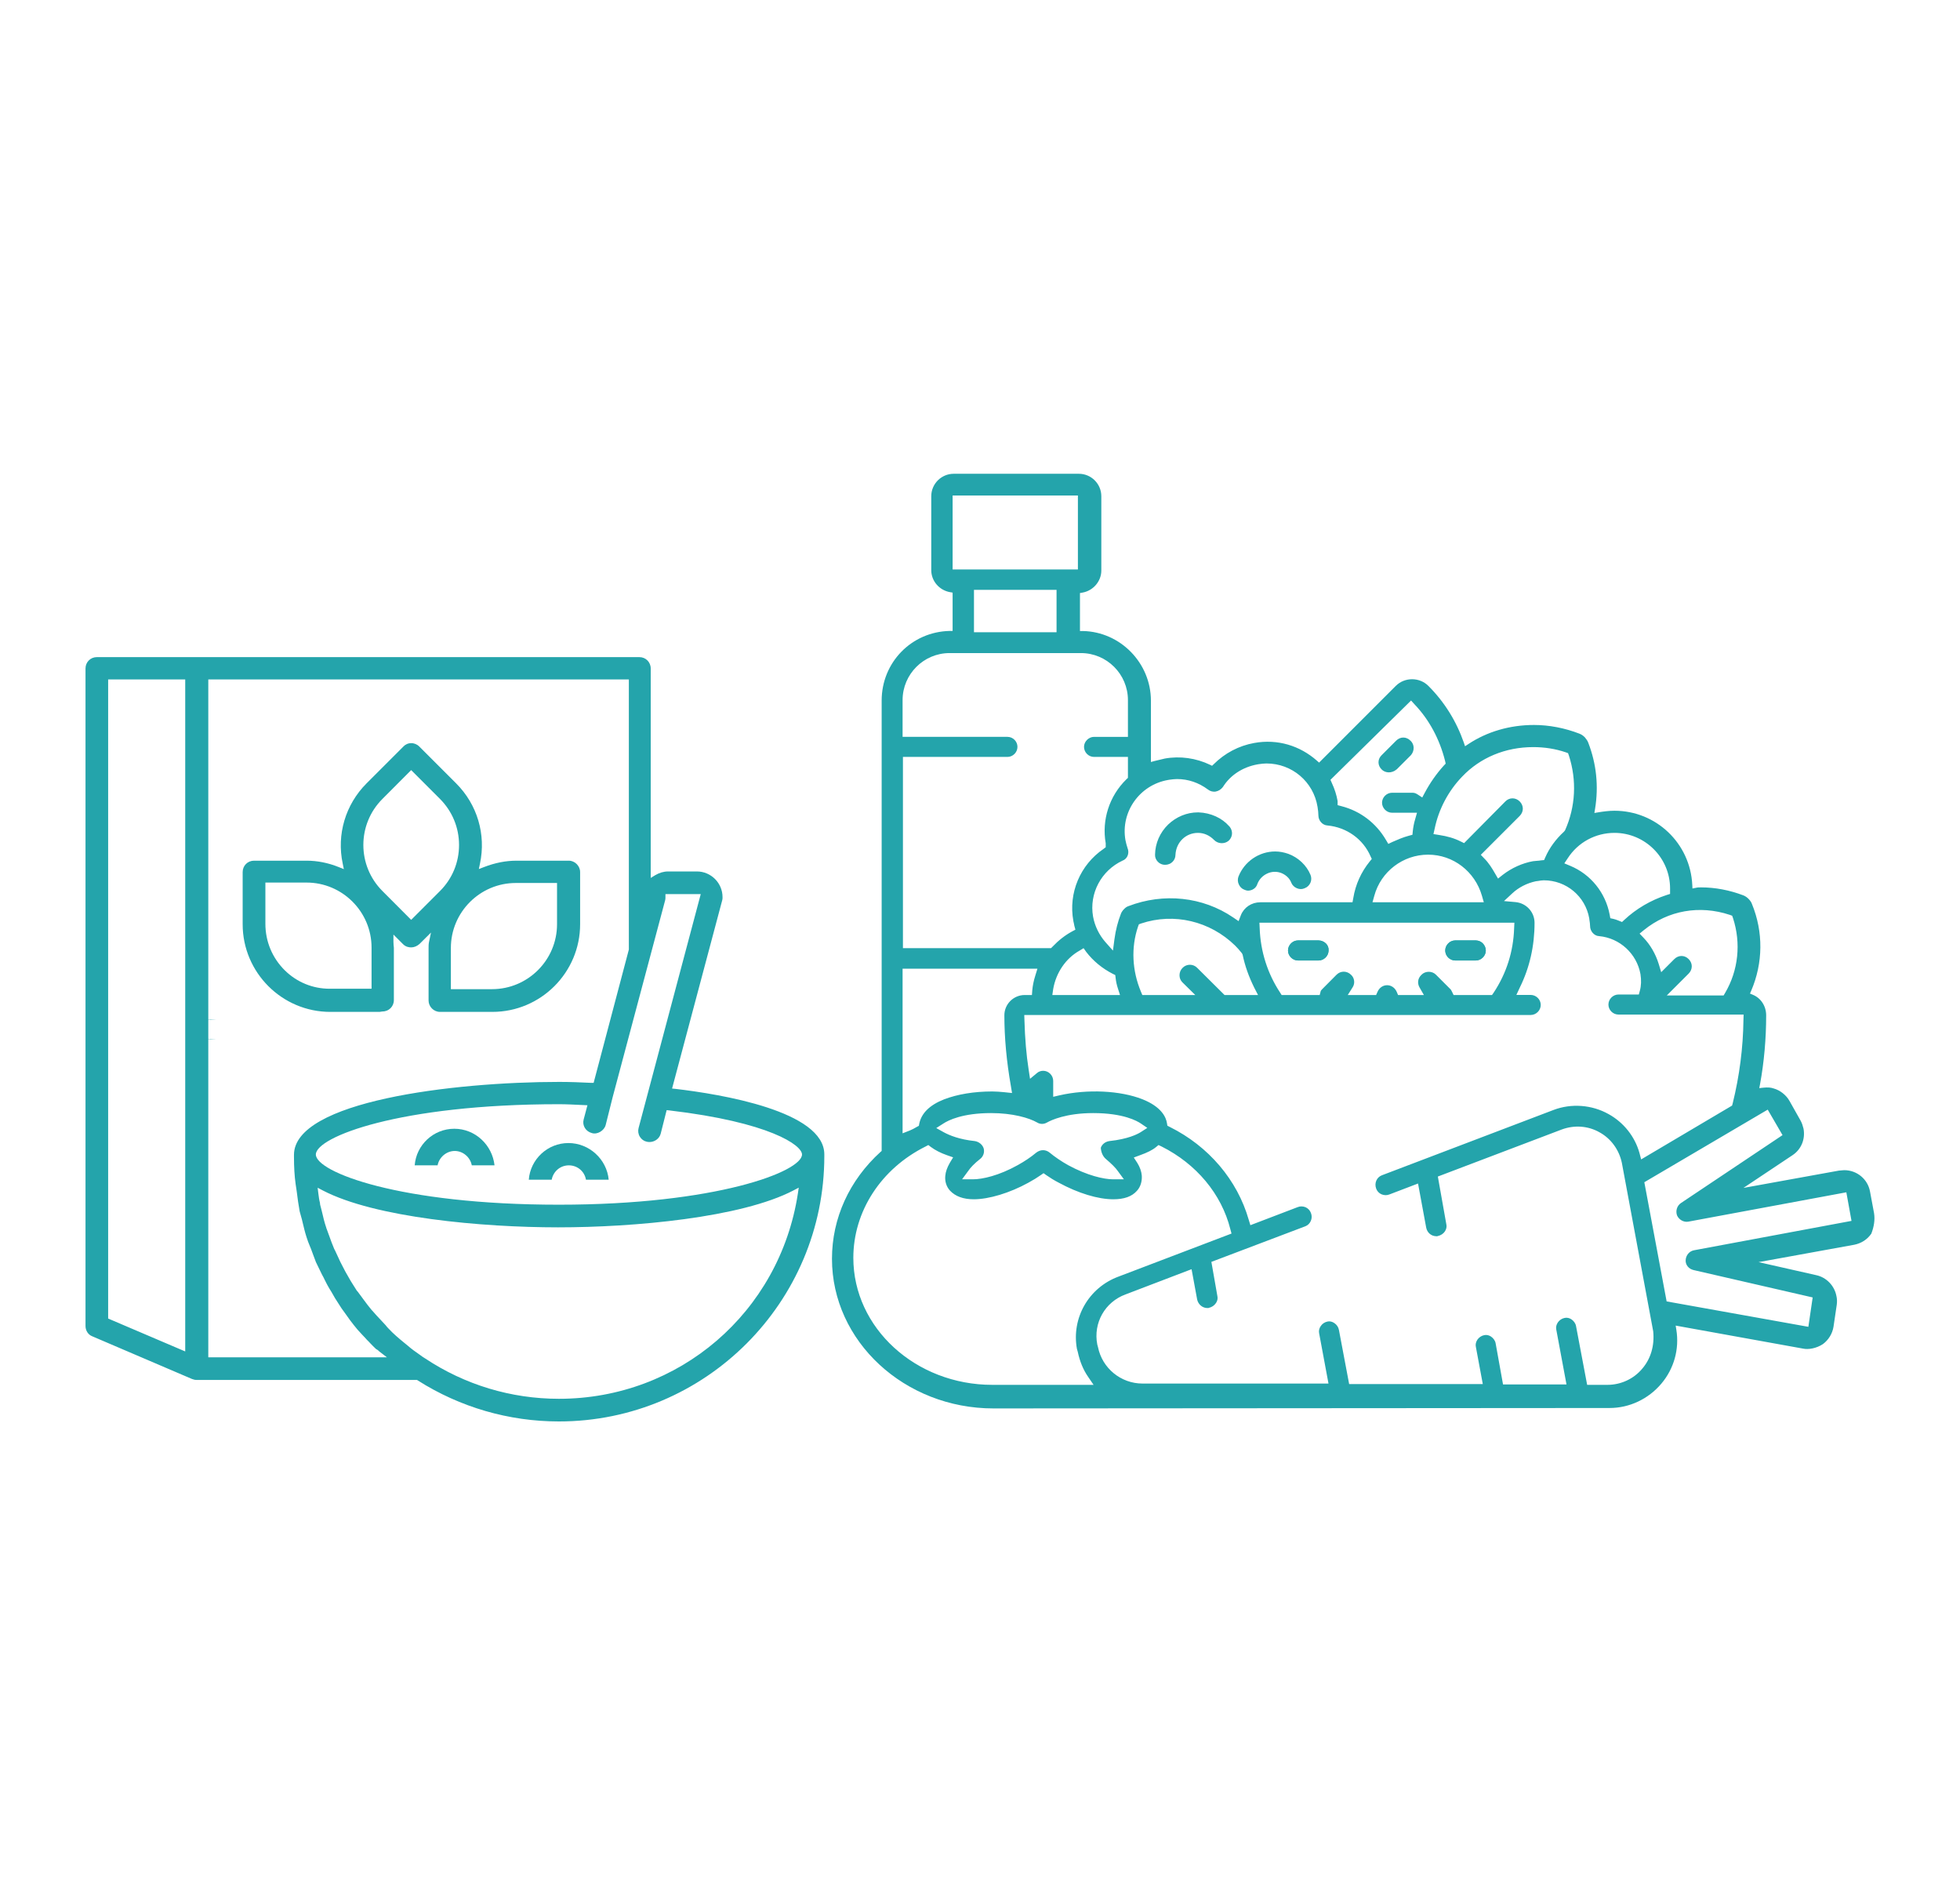
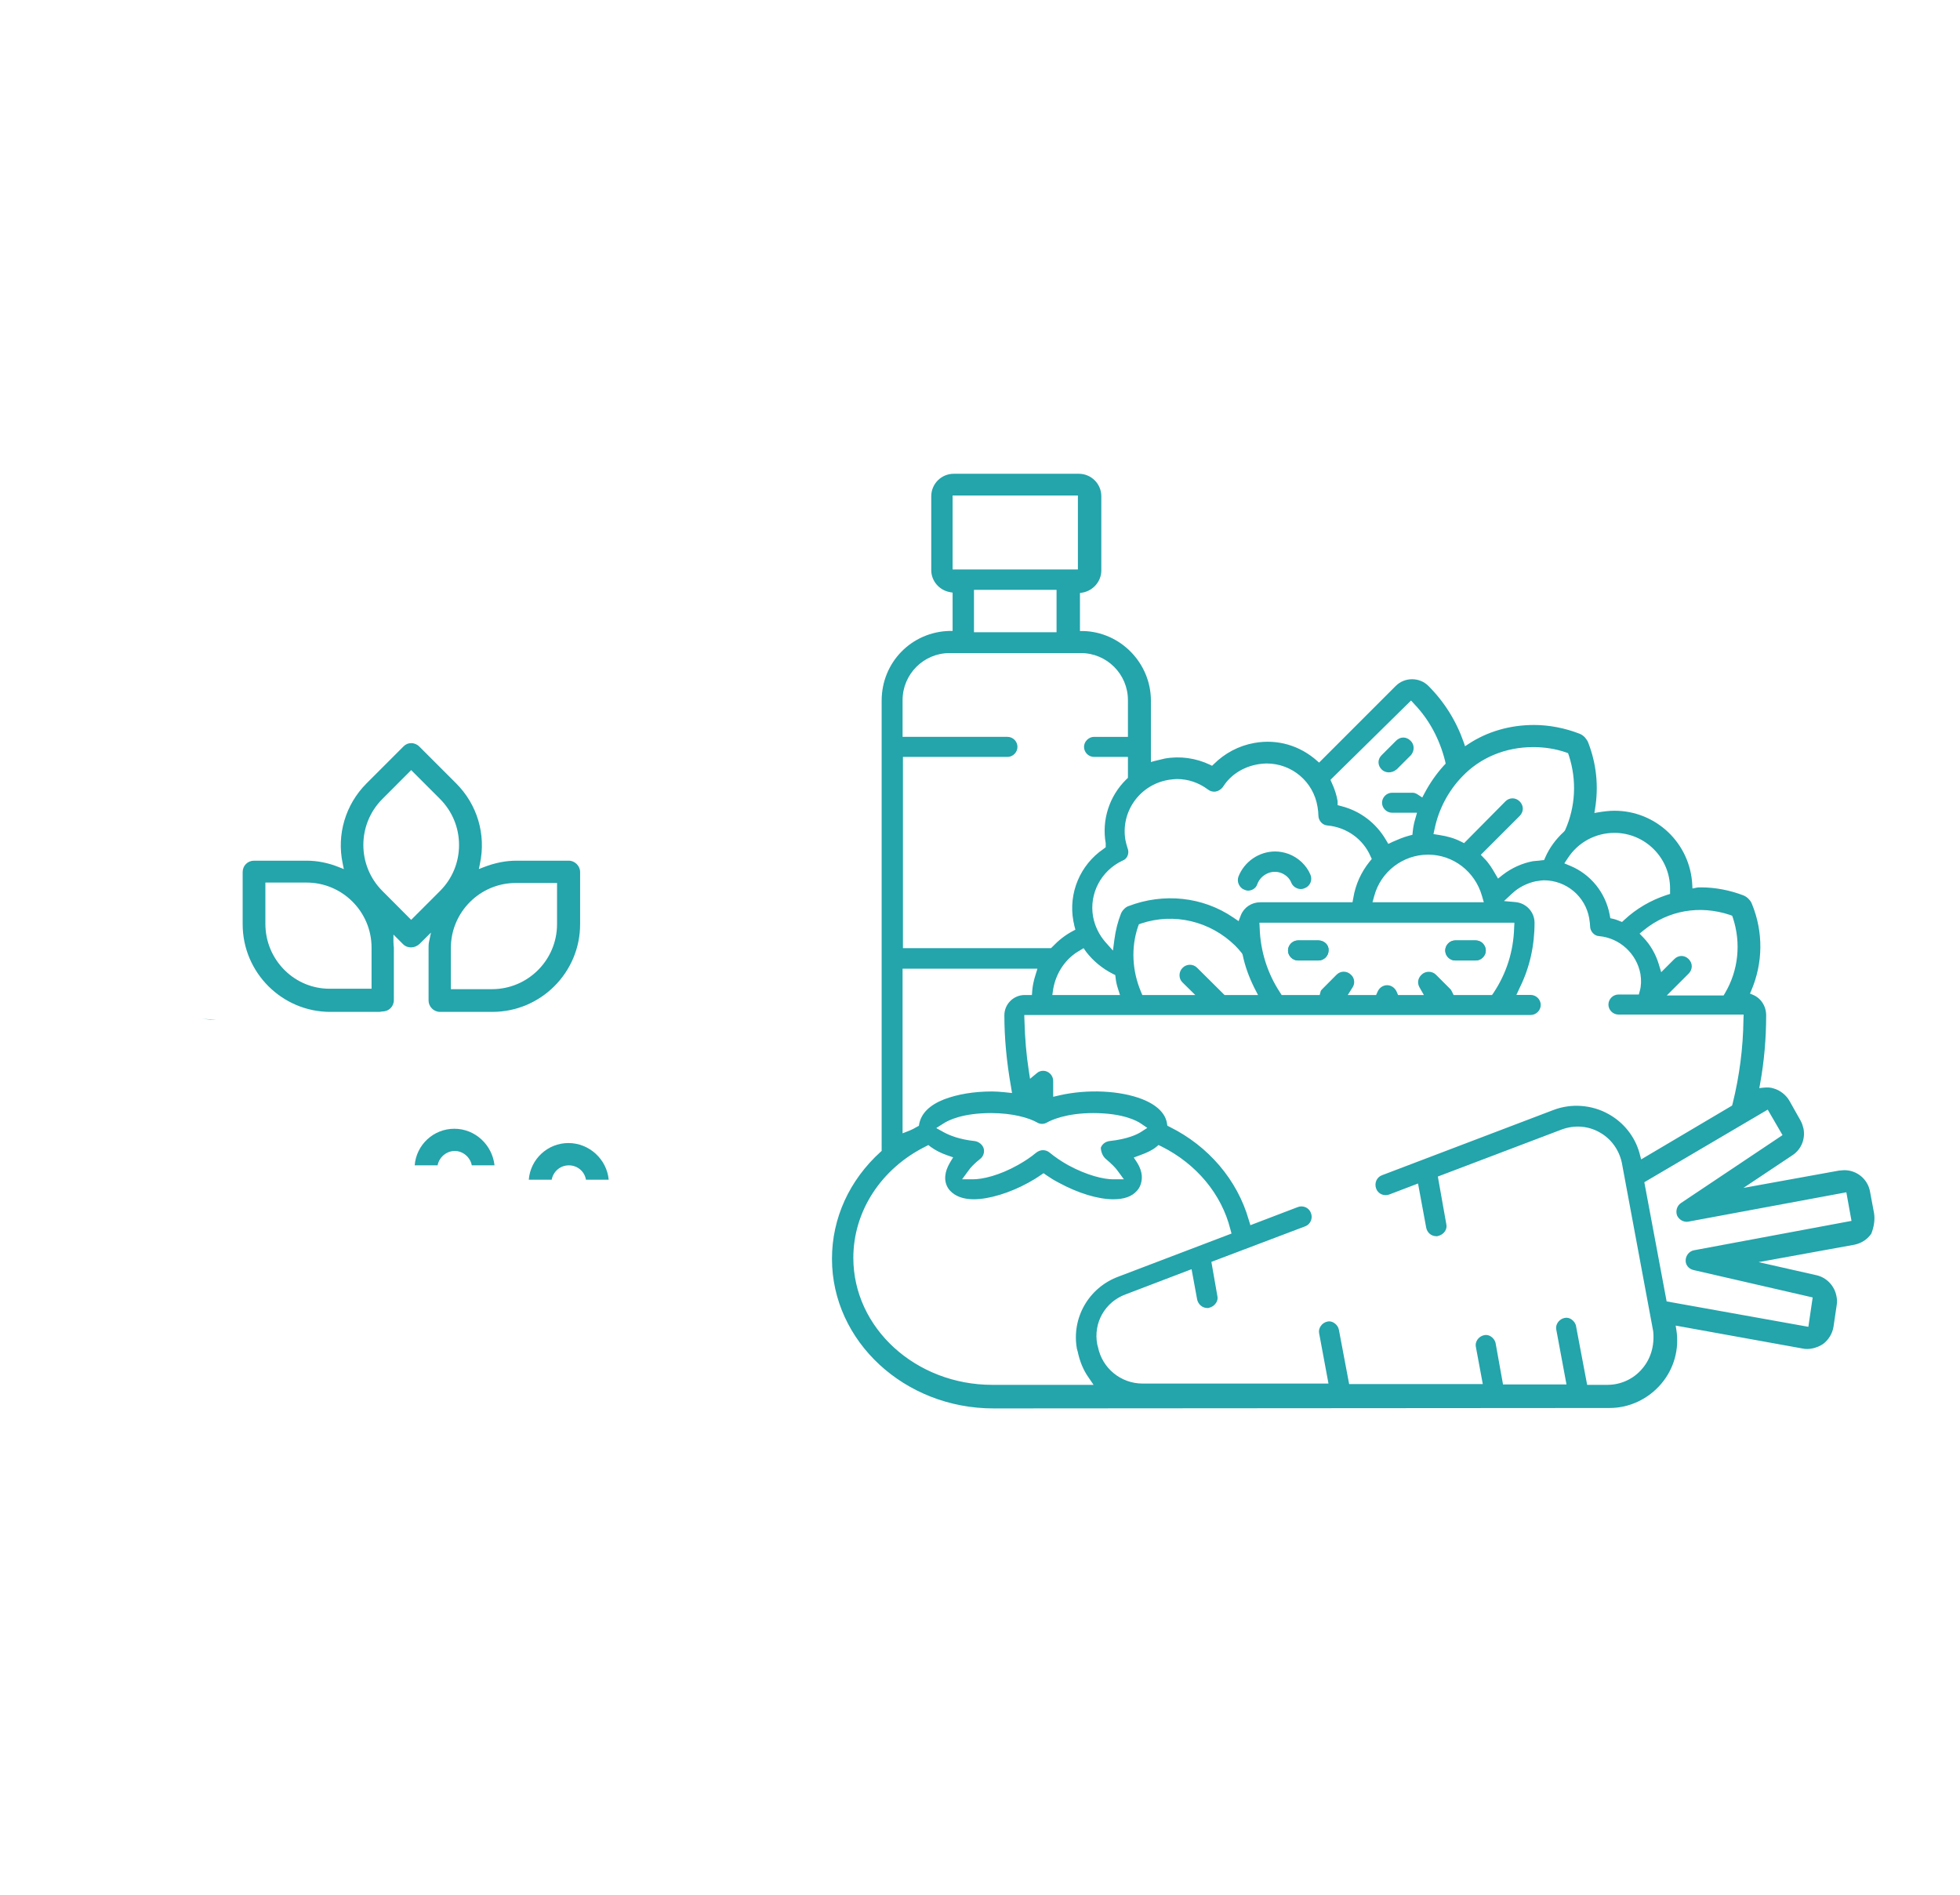
<svg xmlns="http://www.w3.org/2000/svg" id="Capa_1" viewBox="0 0 227.62 220.09">
-   <path d="M25.11,120.73h-.67l-1-.1c.56.04,1.1.08,1.67.1Z" fill="#24a3aa" stroke-width="0" />
  <path d="M154,109.58c-.23-.23-.55-.37-.88-.37h-2.38c-.63,0-1.16.54-1.16,1.17s.54,1.16,1.16,1.16h2.38c.63,0,1.17-.53,1.17-1.16h0c.02-.31-.08-.58-.29-.8ZM171.38,109.21h-2.38c-.63,0-1.16.54-1.16,1.17s.53,1.16,1.16,1.16h2.38c.63,0,1.17-.53,1.17-1.16-.01-.64-.53-1.17-1.17-1.17ZM171.38,109.21h-2.38c-.63,0-1.16.54-1.16,1.17s.53,1.16,1.16,1.16h2.38c.63,0,1.17-.53,1.17-1.16-.01-.64-.53-1.17-1.17-1.17ZM154,109.58c-.23-.23-.55-.37-.88-.37h-2.38c-.63,0-1.16.54-1.16,1.17s.54,1.16,1.16,1.16h2.38c.63,0,1.17-.53,1.17-1.16h0c.02-.31-.08-.58-.29-.8ZM154,109.58c-.23-.23-.55-.37-.88-.37h-2.38c-.63,0-1.16.54-1.16,1.17s.54,1.16,1.16,1.16h2.38c.63,0,1.17-.53,1.17-1.16h0c.02-.31-.08-.58-.29-.8ZM171.38,109.21h-2.38c-.63,0-1.16.54-1.16,1.17s.53,1.16,1.16,1.16h2.38c.63,0,1.17-.53,1.17-1.16-.01-.64-.53-1.17-1.17-1.17ZM171.38,109.21h-2.38c-.63,0-1.16.54-1.16,1.17s.53,1.16,1.16,1.16h2.38c.63,0,1.17-.53,1.17-1.16-.01-.64-.53-1.17-1.17-1.17ZM154,109.58c-.23-.23-.55-.37-.88-.37h-2.38c-.63,0-1.16.54-1.16,1.17s.54,1.16,1.16,1.16h2.38c.63,0,1.17-.53,1.17-1.16h0c.02-.31-.08-.58-.29-.8ZM154,109.58c-.23-.23-.55-.37-.88-.37h-2.38c-.63,0-1.16.54-1.16,1.17s.54,1.16,1.16,1.16h2.38c.63,0,1.17-.53,1.17-1.16h0c.02-.31-.08-.58-.29-.8ZM171.38,109.21h-2.38c-.63,0-1.16.54-1.16,1.17s.53,1.16,1.16,1.16h2.38c.63,0,1.17-.53,1.17-1.16-.01-.64-.53-1.17-1.17-1.17ZM171.38,109.21h-2.38c-.63,0-1.16.54-1.16,1.17s.53,1.16,1.16,1.16h2.38c.63,0,1.17-.53,1.17-1.16-.01-.64-.53-1.17-1.17-1.17ZM153.12,109.21h-2.38c-.63,0-1.16.54-1.16,1.17s.54,1.16,1.16,1.16h2.38c.63,0,1.17-.53,1.17-1.16h0c.02-.31-.08-.58-.29-.8-.23-.23-.55-.37-.88-.37ZM217.64,140.89l-.47-2.52c-.26-1.44-1.52-2.48-2.99-2.48-.09,0-.18.01-.27.02-.12.01-.25.03-.35.03l-11.09,2.01,5.7-3.8c1.01-.67,1.5-1.85,1.28-3.07-.09-.36-.18-.65-.34-.94l-1.29-2.29c-.39-.69-1.09-1.24-1.84-1.45-.34-.12-.69-.14-1.2-.09l-.47.05.09-.46c.47-2.58.71-5.27.71-7.99,0-1.07-.61-2.01-1.55-2.39l-.33-.14.14-.32c1.39-3.25,1.42-6.83.09-10.08-.08-.25-.26-.45-.4-.6-.18-.18-.37-.31-.59-.4-1.61-.61-3.27-.93-4.92-.93-.23,0-.4,0-.6.05l-.4.08-.02-.41c-.23-4.84-4.2-8.62-9.04-8.62-.64,0-1.29.09-1.85.18l-.48.08.08-.48c.43-2.64.16-5.22-.79-7.68-.08-.23-.23-.42-.4-.63-.19-.19-.38-.32-.6-.41-1.72-.67-3.56-1.02-5.3-1.02-2.8,0-5.44.77-7.63,2.22l-.38.25-.14-.42c-.88-2.52-2.26-4.73-4.12-6.59-1.03-1.03-2.75-1.03-3.78,0l-8.91,8.91-.25-.22c-1.98-1.75-4.58-2.55-7.28-2.06-1.79.32-3.42,1.18-4.72,2.48l-.18.17-.22-.11c-1.64-.79-3.51-1.05-5.27-.73-.41.09-.79.19-1.17.28l-.44.12v-7.12c0-4.37-3.54-8-7.9-8.09h-.34v-4.41l.29-.05c1.25-.22,2.19-1.32,2.19-2.56v-8.63c0-1.44-1.17-2.61-2.61-2.61h-14.53c-1.44,0-2.61,1.17-2.61,2.61v8.58c0,1.26.93,2.34,2.19,2.56l.29.05v4.45h-.34c-4.43.1-7.9,3.65-7.9,8.09v52.3l-.12.1c-3.64,3.3-5.65,7.72-5.65,12.42,0,9.58,8.42,17.38,18.76,17.38l71.54-.05c2.3,0,4.5-1.03,6.02-2.83,1.47-1.74,2.1-4.01,1.74-6.25l-.08-.49,14.78,2.67c.63.14,1.56-.02,2.32-.52.65-.48,1.1-1.21,1.23-2.01l.38-2.57c.05-.38.03-.7-.04-1-.22-1.19-1.15-2.16-2.32-2.42l-6.72-1.52,11.12-2.02c.83-.17,1.51-.62,1.97-1.28.32-.82.44-1.64.32-2.38ZM200.88,106.24l.28.1.1.28c.95,2.92.62,6.08-.92,8.69l-.17.29h-6.6l2.54-2.54c.23-.23.36-.53.36-.85,0-.3-.13-.6-.36-.83-.48-.49-1.19-.48-1.67,0l-1.52,1.52-.29-.96c-.36-1.16-.97-2.22-1.77-3.05l-.45-.47.5-.41c2.83-2.29,6.46-2.93,9.97-1.77ZM187.49,96.72c3.56,0,6.46,2.9,6.46,6.46v.63l-.41.13c-1.83.6-3.52,1.59-4.89,2.87l-.28.26-.45-.18c-.19-.07-.36-.14-.51-.17l-.4-.09-.07-.39c-.48-2.57-2.2-4.71-4.6-5.7l-.67-.28.4-.6c1.19-1.84,3.22-2.94,5.42-2.94ZM178.05,86.76c1.32,0,2.59.2,3.77.6l.28.1.1.28c.93,2.87.78,5.95-.45,8.69l-.04.05-.09.11c-.95.87-1.69,1.89-2.16,2.97l-.14.32-.33.03c-.18.03-.36.05-.55.06-.14.01-.27.02-.41.04-1.22.22-2.48.78-3.52,1.59l-.54.43-.35-.6c-.33-.58-.74-1.24-1.24-1.73l-.41-.43,4.52-4.52c.48-.49.48-1.19,0-1.68-.23-.23-.53-.36-.84-.36s-.61.13-.83.36l-4.79,4.84-.39-.19c-.73-.37-1.54-.61-2.54-.76l-.63-.1.14-.62c.46-2.25,1.59-4.4,3.2-6.06,2.09-2.2,5.02-3.42,8.24-3.42ZM164.85,114.66l.51.89h-3l-.15-.36c-.21-.48-.64-.78-1.12-.78s-.91.29-1.12.78l-.16.36h-3.29l.58-.92c.28-.44.2-1.07-.19-1.42-.48-.49-1.22-.49-1.69-.02l-1.66,1.67c-.12.11-.17.2-.18.23l-.12.46h-4.42l-.17-.27c-1.47-2.22-2.29-4.81-2.38-7.5l-.03-.63h29.61l-.03.64c-.09,2.72-.89,5.24-2.38,7.49l-.19.27h-4.46l-.16-.33c-.07-.14-.14-.29-.21-.35l-1.68-1.68c-.44-.45-1.23-.45-1.67,0-.52.48-.46,1.09-.24,1.47ZM159.39,104.78l.21-.75c.76-2.81,3.33-4.78,6.25-4.78s5.44,1.96,6.25,4.77l.22.76h-12.93ZM163.87,81.35l.41.45c1.69,1.77,2.91,4.04,3.54,6.56l.07.32-.22.23c-.84.93-1.58,1.98-2.19,3.12l-.31.58-.55-.36c-.2-.13-.38-.19-.58-.19h-2.38c-.63,0-1.16.54-1.16,1.16s.53,1.16,1.16,1.16h2.9l-.22.78c-.13.43-.22.9-.27,1.37l-.04.41-.41.11c-.68.18-1.34.47-1.91.72l-.48.23-.28-.47c-1.15-1.96-2.98-3.35-5.16-3.91l-.45-.12v-.47c-.12-.7-.35-1.42-.66-2.08l-.17-.39,9.36-9.21ZM135.63,90.58l.17-.03c.31-.04.58-.08.89-.08,1.29,0,2.51.41,3.6,1.22.25.2.6.29.9.23.32-.06.62-.25.83-.53.85-1.36,2.27-2.3,3.99-2.62l.18-.03c.31-.04.57-.08.89-.08,2.96,0,5.46,2.12,5.93,5.04.06.38.1.71.1,1,0,.6.48,1.13,1.05,1.16,2.23.21,4.14,1.58,5,3.57l.15.32-.24.29c-1,1.24-1.65,2.67-1.91,4.25l-.09.49h-10.71c-1.01,0-1.89.59-2.25,1.49l-.27.7-.63-.43c-3.52-2.4-8.07-2.89-12.17-1.31-.18.06-.34.17-.5.34-.14.13-.29.35-.35.5-.36.92-.62,1.9-.77,3.02l-.17,1.3-.88-.99c-.73-.84-1.23-1.86-1.43-2.96-.47-2.67.94-5.34,3.43-6.5.49-.18.75-.71.64-1.24l-.08-.26c-.08-.27-.17-.55-.23-.88-.57-3.27,1.64-6.4,4.93-6.98ZM137.3,114.06l1.51,1.49h-6.15l-.15-.36c-1.04-2.47-1.17-5.16-.35-7.58l.1-.27.27-.1c3.81-1.27,7.99-.28,10.91,2.57.26.25.49.53.73.82l.07.09.07.15c.27,1.3.71,2.53,1.34,3.81l.45.87h-3.89l-3.19-3.17c-.46-.46-1.21-.46-1.67,0-.24.23-.37.55-.37.87s.11.59.32.81ZM130.07,115.55h-7.86l.1-.69c.33-1.91,1.47-3.58,3.07-4.47l.46-.28.31.44c.81,1.05,1.85,1.91,3.08,2.54l.29.14.04.33c.04.41.14.84.26,1.21l.25.78ZM110.63,57.54h14.55v8.59h-14.55v-8.59ZM122.7,68.5v4.92h-9.59v-4.92h9.59ZM104.82,81.3c0-3.01,2.45-5.46,5.46-5.46h15.25c3.01,0,5.46,2.45,5.46,5.46v4.27h-3.94c-.62,0-1.16.55-1.16,1.16,0,.64.53,1.17,1.16,1.17h3.94v2.43l-.19.18c-1.97,1.93-2.87,4.71-2.39,7.42v.46l-.25.19c-2.72,1.85-4.1,5.13-3.51,8.36,0,.01.01.06.02.11s.03.1.04.16c.02.13.04.22.06.31l.12.44-.41.22c-.79.43-1.56,1.03-2.23,1.74l-.19.19h-17.2v-22.21h12.14c.63,0,1.16-.53,1.16-1.17s-.53-1.16-1.16-1.16h-12.18v-4.27ZM104.82,112.49h15.66l-.24.78c-.2.63-.31,1.19-.36,1.74l-.04.54h-.84c-1.3,0-2.36,1.06-2.36,2.35,0,2.58.25,5.35.76,8.24l.13.79-.95-.1c-.44-.04-.9-.08-1.35-.08-2.11,0-4.04.32-5.6.92-1.65.65-2.61,1.59-2.87,2.8l-.05.27-.23.12c-.29.18-.59.33-.84.43l-.82.32v-19.12ZM128.44,134.6c.67.57,1.14,1.04,1.39,1.41l.69.94h-1.27c-1.05,0-2.97-.43-5.2-1.64-.82-.46-1.56-.97-2.14-1.45-.47-.39-1.09-.39-1.59.01-.58.49-1.31.98-2.12,1.43-2.18,1.22-4.11,1.65-5.2,1.65h-1.27l.69-.94c.31-.46.76-.91,1.39-1.41.38-.28.55-.78.43-1.23-.13-.44-.56-.79-1.04-.86-1.74-.18-2.91-.65-3.59-1.02l-.88-.49.85-.54c.55-.36,2.2-1.2,5.52-1.2,2.51,0,4.41.56,5.34,1.09.35.22.79.22,1.16,0,.46-.26,2.2-1.09,5.36-1.09,3.52,0,5.12.93,5.53,1.21l.75.51-.76.49c-.38.24-1.48.81-3.64,1.04-.48.07-.85.36-1,.78.03.54.25,1.02.6,1.31ZM125.07,156.66l.09.31c.24,1.13.64,2.1,1.2,2.91l.64.94h-11.76c-8.9,0-16.14-6.61-16.14-14.75,0-5.39,3.21-10.35,8.39-12.93l.32-.17.3.23c.52.38,1.12.69,1.89.96l.69.24-.38.63c-.33.58-.49,1.05-.53,1.51-.07.64.13,1.28.55,1.73.63.67,1.56,1,2.76,1,1.75,0,4.17-.73,6.33-1.92.6-.33,1.04-.6,1.42-.87l.35-.24.34.24c.43.3.88.58,1.42.86,2.26,1.23,4.57,1.93,6.34,1.93,1.26,0,2.16-.32,2.74-.98.41-.44.61-1.07.57-1.76-.04-.49-.22-1-.52-1.48l-.41-.63.7-.26c.85-.3,1.47-.61,1.88-.95l.29-.24.36.17c4.05,2.03,6.96,5.53,7.98,9.59l.14.52-13.13,5c-3.46,1.28-5.48,4.81-4.82,8.41ZM190.71,158.95c-.97,1.17-2.47,1.87-4.03,1.87h-2.36l-1.29-6.82c-.05-.31-.26-.6-.54-.79-.24-.16-.52-.22-.79-.16-.31.06-.61.26-.79.53-.17.26-.23.54-.18.8l1.19,6.39h-7.37l-.86-4.78c-.05-.3-.26-.59-.54-.78-.24-.16-.52-.22-.79-.16-.31.06-.61.26-.79.53-.17.26-.23.54-.18.8l.81,4.35h-15.52l-1.19-6.3c-.06-.32-.26-.61-.54-.79-.25-.17-.53-.23-.79-.17-.33.07-.61.26-.79.54-.17.25-.23.54-.18.8l1.09,5.86h-21.6c-2.51,0-4.68-1.78-5.17-4.24l-.08-.29c-.49-2.51.9-4.95,3.28-5.82l7.67-2.93.65,3.53c.13.57.62.98,1.18.98.03,0,.09,0,.13,0l.04-.02c.36-.08.64-.27.84-.57.16-.24.22-.52.16-.78l-.7-3.99,10.9-4.13c.29-.11.51-.32.64-.61.14-.3.14-.64.02-.94-.11-.3-.32-.52-.61-.66-.31-.13-.64-.14-.95-.01l-5.47,2.09-.19-.62c-1.32-4.62-4.66-8.55-9.17-10.79l-.28-.14-.05-.3c-.1-.66-.61-1.89-2.86-2.78-2.58-1.01-6.36-1.19-9.62-.45l-.73.17v-1.85c0-.63-.53-1.17-1.16-1.17-.27,0-.53.09-.72.26l-.81.67-.16-1.05c-.27-1.73-.43-3.62-.49-5.75l-.02-.61h58.81c.63,0,1.17-.53,1.17-1.17s-.54-1.16-1.17-1.16h-1.66l.4-.86c1.14-2.31,1.71-4.83,1.71-7.51,0-1.25-.95-2.29-2.21-2.41l-1.34-.12.98-.91c.73-.68,1.69-1.17,2.72-1.39l.24-.03c.23-.04.46-.08.69-.08,2.61,0,4.82,1.86,5.27,4.41l.02.17c.04.27.08.49.08.74,0,.6.49,1.14,1.04,1.16,2.41.22,4.38,2.04,4.81,4.41.11.71.09,1.36-.07,1.93l-.12.44h-2.36c-.64,0-1.17.54-1.17,1.17s.53,1.16,1.17,1.16h14.53l-.02.62c-.04,3.24-.46,6.5-1.25,9.7l-.07.25-10.56,6.25-.2-.76c-.53-1.9-1.84-3.54-3.58-4.5-1.94-1.09-4.33-1.27-6.4-.48l-19.92,7.58c-.29.11-.52.32-.65.61-.13.29-.14.63-.02.95.11.29.32.52.61.65.31.13.64.14.95.01l3.3-1.26.95,5.14c.12.58.6.98,1.17.98.03.01.08.01.11,0l.07-.02c.35-.08.64-.27.82-.54.17-.26.23-.55.17-.8l-.99-5.57,14.38-5.46c1.48-.55,3.08-.43,4.41.33,1.32.73,2.26,2.02,2.58,3.54l3.64,19.56c.17,1.67-.29,3.21-1.28,4.35ZM196.74,145.19c-.54.09-.96.58-.98,1.16-.03.53.35,1.01.92,1.14l13.83,3.18-.5,3.41-16.46-2.95-2.59-13.84,14.33-8.43,1.72,2.96-11.8,7.89c-.46.31-.64.91-.45,1.44.23.5.77.81,1.3.72l18.36-3.41.6,3.32-18.28,3.41ZM169,111.54h2.38c.63,0,1.17-.53,1.17-1.16-.01-.64-.53-1.17-1.17-1.17h-2.38c-.63,0-1.16.54-1.16,1.17s.53,1.16,1.16,1.16ZM153.12,109.21h-2.38c-.63,0-1.16.54-1.16,1.17s.54,1.16,1.16,1.16h2.38c.63,0,1.17-.53,1.17-1.16h0c.02-.31-.08-.58-.29-.8-.23-.23-.55-.37-.88-.37ZM154,109.58c-.23-.23-.55-.37-.88-.37h-2.38c-.63,0-1.16.54-1.16,1.17s.54,1.16,1.16,1.16h2.38c.63,0,1.17-.53,1.17-1.16h0c.02-.31-.08-.58-.29-.8ZM171.38,109.21h-2.38c-.63,0-1.16.54-1.16,1.17s.53,1.16,1.16,1.16h2.38c.63,0,1.17-.53,1.17-1.16-.01-.64-.53-1.17-1.17-1.17ZM171.38,109.21h-2.38c-.63,0-1.16.54-1.16,1.17s.53,1.16,1.16,1.16h2.38c.63,0,1.17-.53,1.17-1.16-.01-.64-.53-1.17-1.17-1.17ZM154,109.58c-.23-.23-.55-.37-.88-.37h-2.38c-.63,0-1.16.54-1.16,1.17s.54,1.16,1.16,1.16h2.38c.63,0,1.17-.53,1.17-1.16h0c.02-.31-.08-.58-.29-.8ZM154,109.58c-.23-.23-.55-.37-.88-.37h-2.38c-.63,0-1.16.54-1.16,1.17s.54,1.16,1.16,1.16h2.38c.63,0,1.17-.53,1.17-1.16h0c.02-.31-.08-.58-.29-.8ZM171.38,109.21h-2.38c-.63,0-1.16.54-1.16,1.17s.53,1.16,1.16,1.16h2.38c.63,0,1.17-.53,1.17-1.16-.01-.64-.53-1.17-1.17-1.17ZM171.38,109.21h-2.38c-.63,0-1.16.54-1.16,1.17s.53,1.16,1.16,1.16h2.38c.63,0,1.17-.53,1.17-1.16-.01-.64-.53-1.17-1.17-1.17ZM154,109.58c-.23-.23-.55-.37-.88-.37h-2.38c-.63,0-1.16.54-1.16,1.17s.54,1.16,1.16,1.16h2.38c.63,0,1.17-.53,1.17-1.16h0c.02-.31-.08-.58-.29-.8Z" fill="#24a4ab" stroke-width="0" />
  <path d="M66.05,99.95h-6.06c-1.24,0-2.48.24-3.78.74l-.6.23.13-.63c.72-3.38-.31-6.86-2.76-9.31l-4.29-4.29c-.26-.26-.61-.4-.96-.39-.33,0-.64.14-.87.38l-4.3,4.3c-2.44,2.45-3.48,5.93-2.76,9.31l.13.64-.6-.24c-1.22-.49-2.48-.74-3.74-.74h-6.09c-.74,0-1.32.58-1.32,1.32v6.06c0,5.61,4.57,10.18,10.18,10.18h5.71l.35-.05c.74,0,1.32-.58,1.32-1.32v-6.05c0-.11-.02-.21-.03-.32-.01-.13-.02-.26-.02-.4v-.84l1.12,1.12c.31.31.68.37.94.37.33,0,.68-.14.96-.39l1.34-1.33-.24,1.15c-.04.2-.04.46-.04.68v6.06c0,.71.6,1.32,1.32,1.32h6.09c5.62,0,10.19-4.57,10.19-10.18v-6.06c0-.71-.61-1.32-1.32-1.32ZM43.15,114.82h-4.88c-1.95,0-3.8-.76-5.2-2.14-1.45-1.44-2.25-3.35-2.25-5.4v-4.79h4.78c4.16,0,7.55,3.39,7.55,7.55v4.78ZM47.75,106.82l-3.34-3.35c-2.95-2.95-2.95-7.74,0-10.69l3.34-3.35,3.35,3.35c1.42,1.43,2.21,3.32,2.21,5.35s-.79,3.92-2.21,5.34l-3.35,3.35ZM64.69,107.33c0,4.16-3.39,7.54-7.55,7.54h-4.78v-4.78c0-4.16,3.38-7.55,7.54-7.55h4.79v4.79Z" fill="#24a4ab" stroke-width="0" />
  <path d="M57.43,135.33h-2.64c-.17-.93-1.01-1.67-1.98-1.67s-1.82.74-1.99,1.67h-2.66c.18-2.37,2.17-4.25,4.6-4.25s4.41,1.88,4.67,4.25Z" fill="#24a4ab" stroke-width="0" />
  <path d="M70.69,137h-2.64c-.16-.96-.98-1.67-1.99-1.67s-1.82.73-1.99,1.67h-2.66c.18-2.38,2.18-4.26,4.6-4.26s4.46,1.88,4.68,4.26Z" fill="#24a4ab" stroke-width="0" />
-   <path d="M78.45,126.45l-.4-.04,5.83-21.89c.03-.11.03-.21.03-.34,0-1.64-1.34-2.98-2.98-2.98h-3.34c-.51,0-1.02.15-1.49.43l-.53.32v-24.32c0-.74-.58-1.32-1.32-1.32H11.25c-.74,0-1.32.58-1.32,1.32v76.35c0,.54.31,1.02.78,1.2l11.59,4.96c.21.08.35.11.53.11h25.6l.09.06c4.9,3.11,10.57,4.76,16.39,4.76,17,0,30.82-13.83,30.82-30.82v-.19c0-5.04-12.08-7-17.28-7.61ZM21.51,156.94l-8.95-3.82v-74.22h8.95v78.04ZM24.19,157.62v-78.72h48.84v31.37s-4.09,15.48-4.09,15.48h-.28c-1.19-.06-2.45-.11-3.7-.11-12.39,0-30.82,2.26-30.82,8.47v.19c0,1.22.06,2.26.19,3.19.03.21.06.41.09.6l.05.35c.09.74.19,1.46.33,2.23.05.2.1.39.16.58.06.22.13.43.17.65.14.56.28,1.2.47,1.77.11.37.24.69.38,1.03l.14.34c.09.26.18.49.27.73.1.26.2.53.3.8.23.49.47.97.7,1.44.12.21.23.42.33.64.11.21.21.43.33.64.14.25.28.49.43.72.14.25.29.49.43.75.23.37.47.74.75,1.17.16.23.32.45.49.68.17.23.33.46.5.7.3.39.57.75.88,1.11.18.2.37.41.57.62.18.18.35.37.53.57.12.11.24.24.36.37.22.23.43.45.68.68.12.05.22.14.28.19.04.04.1.1.16.14l.82.63h-20.74ZM92.66,138.6c-2.12,13.81-13.79,23.84-27.75,23.84-5.55,0-10.92-1.62-15.54-4.69-.19-.11-.36-.23-.52-.35l-.11-.08c-.48-.33-.97-.68-1.41-1.07-.07-.05-.15-.12-.22-.18-.08-.07-.15-.13-.22-.18-.56-.46-1.23-1.02-1.78-1.62-.1-.1-.2-.21-.32-.37-.15-.16-.33-.35-.51-.55-.36-.38-.72-.76-1.04-1.14l-.07-.07c-.33-.39-.63-.79-.93-1.2-.2-.28-.41-.56-.62-.84-.06-.09-.12-.15-.15-.18l-.06-.08c-.94-1.43-1.75-2.92-2.41-4.43-.04-.11-.09-.18-.12-.25-.03-.05-.05-.09-.07-.13-.22-.51-.4-1.02-.58-1.52-.1-.27-.19-.53-.29-.79-.03-.05-.05-.13-.06-.19l-.04-.11c-.18-.54-.3-1.07-.43-1.62l-.15-.6c-.05-.17-.1-.33-.1-.51-.09-.32-.14-.72-.19-1.1l-.08-.66.59.31c6.07,3.17,18.52,4.29,27.33,4.29s21.27-1.12,27.34-4.29l.61-.32-.1.68ZM64.91,139.9c-18.53,0-28.23-3.8-28.23-5.83s9.7-5.84,28.23-5.84c.89,0,1.78.05,2.64.09l.67.03-.44,1.66c-.18.68.23,1.38.95,1.57.62.21,1.44-.27,1.61-.94l.81-3.23,6.1-22.88c.03-.11.03-.22.03-.35v-.35h4.1l-7.22,27.17c-.09.34-.04.7.15,1.01.18.29.46.5.78.57.13.04.24.04.36.04.51,0,1.12-.34,1.28-.97l.69-2.73.31.03c11.65,1.37,15.41,4.04,15.41,5.12,0,1.98-9.96,5.83-28.23,5.83Z" fill="#24a4ab" stroke-width="0" />
-   <path d="M142.68,97.64c-.49.41-1.27.36-1.71-.12-.52-.52-1.16-.8-1.85-.8-1.42,0-2.54,1.1-2.61,2.55,0,.65-.53,1.16-1.21,1.16-.32,0-.63-.13-.85-.37-.21-.22-.33-.52-.31-.82.02-1.31.56-2.55,1.52-3.49.95-.9,2.17-1.41,3.45-1.41h.08c1.41.05,2.71.64,3.56,1.61l.06.06c.4.52.35,1.19-.13,1.63Z" fill="#24a4ab" stroke-width="0" />
  <path d="M152.28,102.05c0,.15-.03.3-.09.45-.13.3-.36.53-.68.65-.28.13-.6.13-.9,0-.29-.12-.52-.34-.64-.62-.19-.52-.63-.94-1.2-1.16-.52-.19-1.09-.17-1.6.07-.53.24-.95.68-1.15,1.22-.16.53-.67.77-1.09.77-.11,0-.25-.03-.42-.11-.28-.1-.51-.32-.64-.61-.14-.29-.15-.61-.05-.9.68-1.75,2.39-2.93,4.27-2.93.51,0,1.03.1,1.54.28,1.16.43,2.11,1.34,2.56,2.43.06.15.09.3.09.45Z" fill="#24a4ab" stroke-width="0" />
  <path d="M164.17,86.82c.01.33-.11.64-.32.88l-1.63,1.63c-.63.54-1.38.42-1.76.03-.24-.23-.37-.53-.37-.84s.13-.6.37-.83l1.67-1.67c.24-.24.53-.37.84-.37s.6.13.85.38c.21.2.34.48.35.79Z" fill="#24a4ab" stroke-width="0" />
  <path d="M154.29,110.37h0c0,.64-.54,1.17-1.17,1.17h-2.38c-.62,0-1.16-.54-1.16-1.16s.53-1.17,1.16-1.17h2.38c.33,0,.65.14.88.37.21.22.31.49.29.79Z" fill="#24a4ab" stroke-width="0" />
  <path d="M172.55,110.38c0,.63-.54,1.16-1.17,1.16h-2.38c-.63,0-1.16-.53-1.16-1.16s.53-1.17,1.16-1.17h2.38c.64,0,1.16.53,1.17,1.17Z" fill="#24a4ab" stroke-width="0" />
  <path d="M25.11,118.41h-.67l-1-.1c.56.04,1.1.08,1.67.1Z" fill="#24a3aa" stroke-width="0" />
</svg>